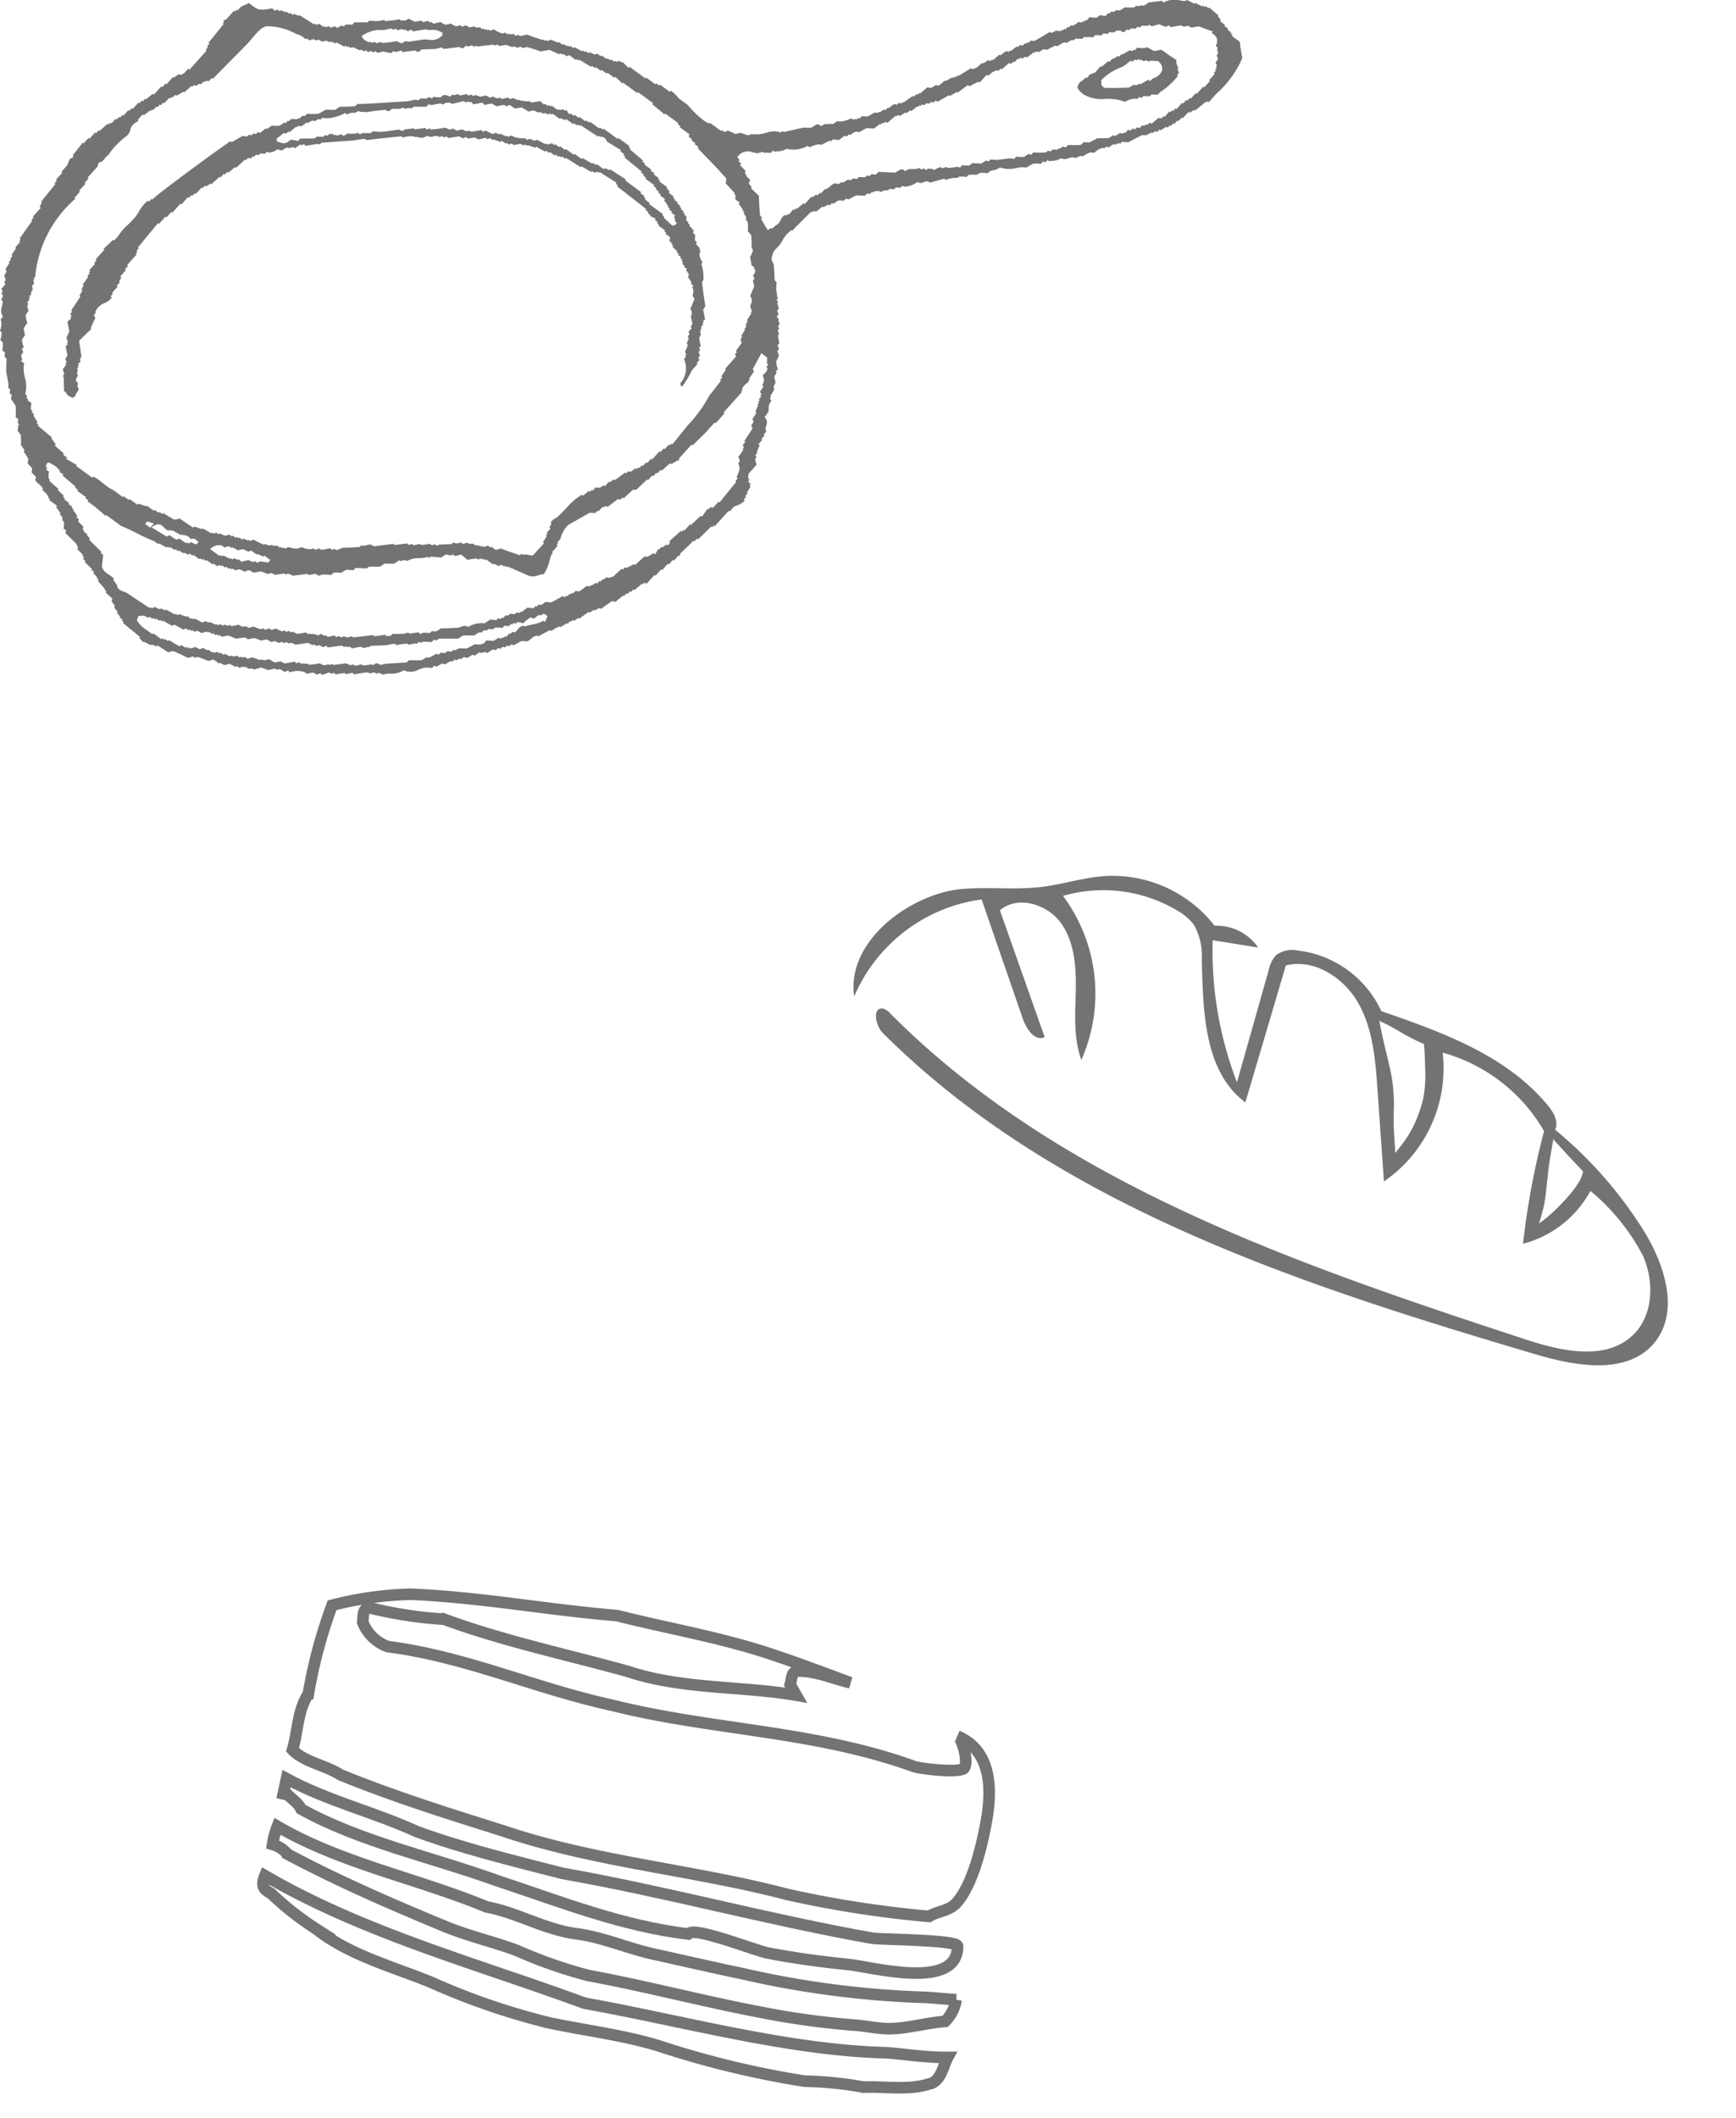
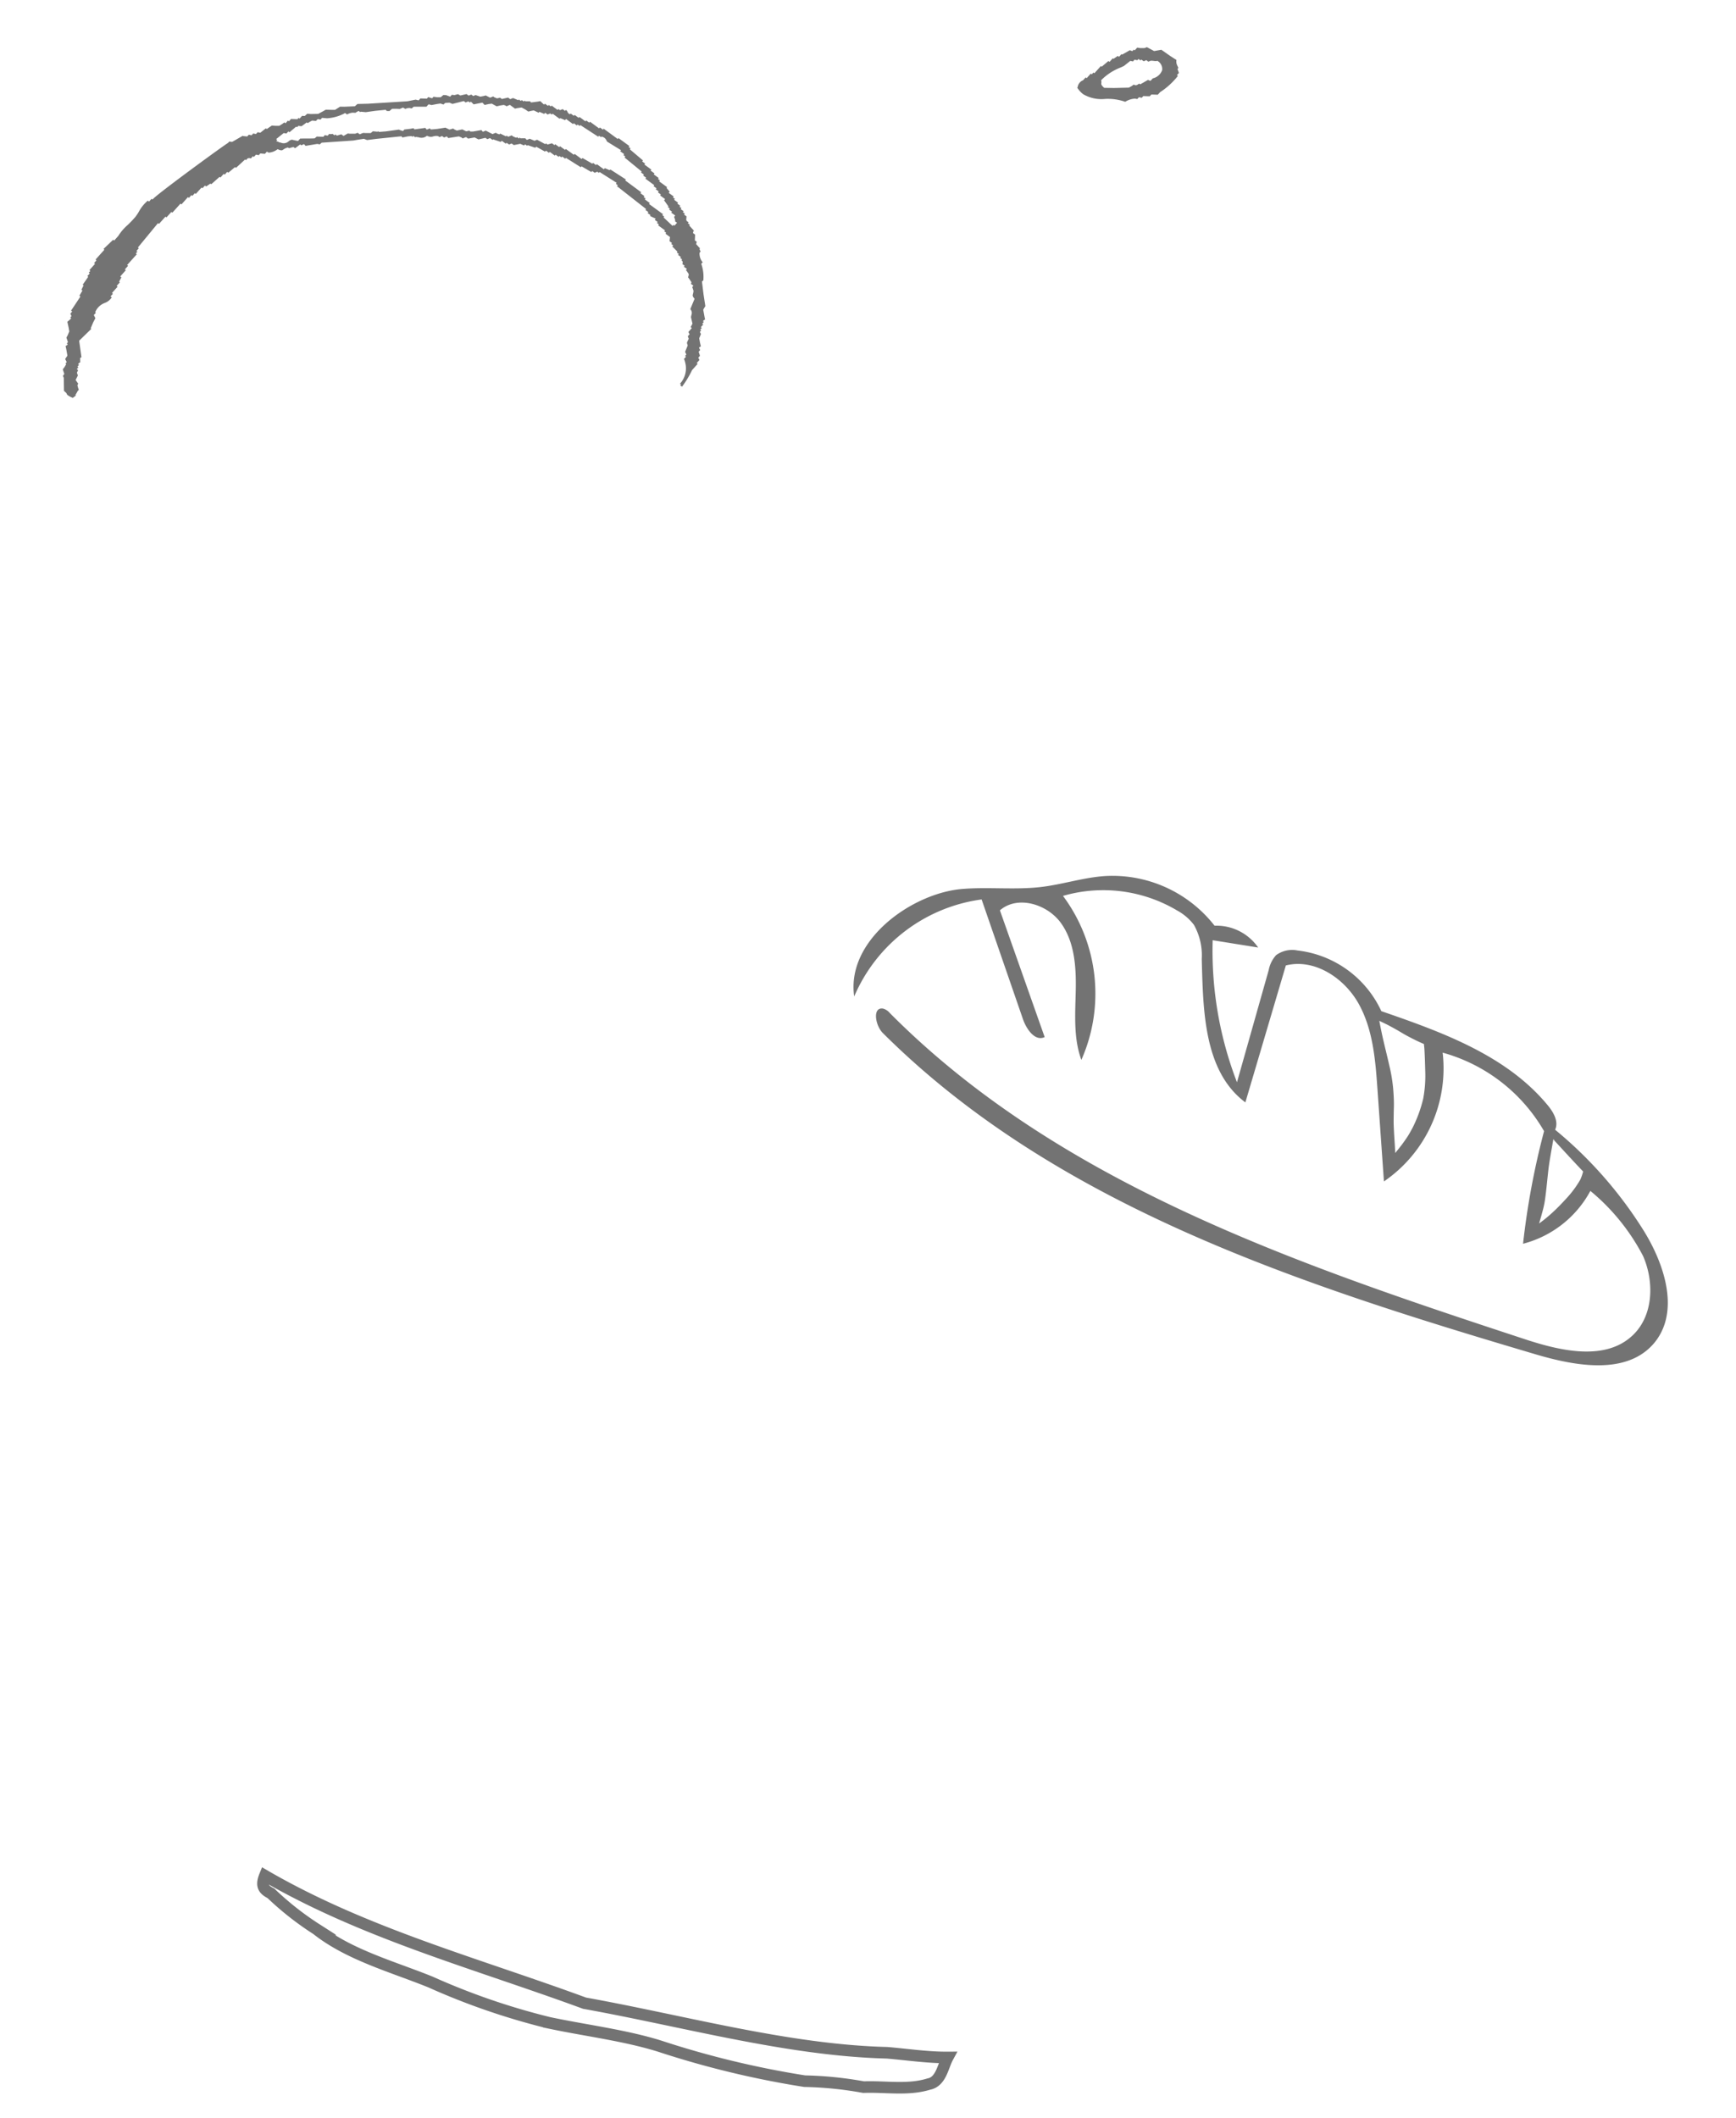
<svg xmlns="http://www.w3.org/2000/svg" width="149.934" height="182.93" viewBox="0 0 149.934 182.93">
  <g transform="translate(-213 -4035)">
    <g transform="translate(-419.055 3629.611)">
-       <path d="M644.08,460.493l.076-.087-1.487-1.218.075-.085-.172-.124.07-.077-.259-.191.052-.06-.274-.33.068-.076-.331-.4.047-.012.028-.118-.295-.419.061-.073.013-.058-.03-.1-.547-.515.078-.088-.174-.125.054-.062-.637-.729.085-.093-.174-.127.058-.061-.362-.394.084-.094-.258-.189.061-.07-.62-.583.077-.088-.206-.153.053-.221-.138-.1.06-.065-.476-.484.058-.228-.138-.1.06-.068-1.01-1.005.053-.23-.227-.167.045-.157.005-.4-.165-.158.032-.142-.013-.111-.223-.266.064-.075-.376-.536.091-.1-.691-.5.069-.077-.169-.125.041-.048-.029-.061a1.443,1.443,0,0,0-.307-.379,2.128,2.128,0,0,1-.21-.231l.069-.077-.04-.061a1.634,1.634,0,0,0-.316-.328c-.141-.124-.286-.25-.306-.361-.014-.052.007-.082.045-.166l.028-.059-.407-.442.057-.216,0-.045-.026-.1-.359-.393.039-.292.007-.136-.146-.243-.251-.355.042-.021.028-.117-.3-.417.008-.4-.016-.465-.16-.224-.135-.166.042-.106.02-.239-.043-.031.142-.158-.129-.093.039-.362-.223-.162.015-.573-.019-.416-.4-.588.054-.3.005-.057-.172-.125.039-.359-.174-.129.033-.3-.2-1.085.027-1.123-.168-.164.037-.371-.221-.163.036-.456,0-.247-.216-.208a2,2,0,0,0,.087-.385c.035-.2.04-.247.026-.289l-.145-.117a1.747,1.747,0,0,0,.12-.779L632.1,433l.156-.2.039-.044-.137-.4a1.551,1.551,0,0,1,.064-.509,2.519,2.519,0,0,0,.07-.392l0-.056-.133-.1c.046-.1.046-.119.14-.314l.026-.052-.036-.048c-.061-.083-.114-.155-.122-.173h0c.035.023.08-.037.093-.182l0-.028-.088-.171.351-.392-.106-.212.136-.141-.134-.4.169-.268.022-.045-.006-.082c-.026-.05-.053-.1-.077-.151l.352-.565-.07-.053.209-.234-.086-.063.208-.232-.1-.073.409-.608-.077-.057.421-.468-.086-.061.141-.16-.1-.07,1.086-1.531-.077-.058.209-.233-.083-.061.7-.782-.108-.079.192-.373-.069-.053,1.242-1.547-.081-.061.208-.233-.085-.062.558-.627-.086-.064.485-.545a1.437,1.437,0,0,0,.094-.2,1.909,1.909,0,0,1,.225-.464l.076.055.112-.1.032-.094,0-.047-.044-.035.622-.78.244-.311.081.059.419-.468.086.065.488-.547.085.062.212-.236.076.058.718-.638.094.069.14-.156.09.062.347-.389.089.062.208-.233.087.064.211-.235.087.062.42-.469.082.061.211-.232.086.065.49-.548.087.063.209-.232.086.063.21-.235.075.055.579-.483.1.073.63-.7.085.062.28-.312.087.063.561-.627.068.052.436-.3.148.065a.818.818,0,0,0,.467-.32,1.536,1.536,0,0,1,.2-.208l.108.078,1.478-1.65-.087-.064.208-.233-.086-.063.212-.236-.093-.067,1.313-1.625-.081-.059.14-.158-.1-.074a.193.193,0,0,1,.118-.061.438.438,0,0,0,.176-.084l.64-.71.085.063.14-.155.085.061.285-.315c.071-.028.216-.1.364-.164l.351-.166c0,.029.08.089.174.158.037.028.074.055.115.083a2.047,2.047,0,0,0,.555.32l.076.022.046-.053.083.061.478-.046.47-.085.163.169.056.042.226-.1.207.151.086-.1.415.176.055-.06.255.189.07-.078.26.191.086-.1.416.174.058-.064,1.282.807.066-.07.134.1.221-.087.389.277.071-.078.135.1.23-.093.163.12.384-.106.186.135.369-.209.1.053.07.012.1-.039.1-.115.557.017.176-.2,1.129,0,.053-.036.1-.113.4.035.036-.04.08.061.433-.045.362-.073.077.106.688-.072.569-.088.077.106.4-.006.2-.1.091-.053c.174.093.351.181.527.268l.564-.1.181.132.381-.11.218.158.069-.077.212.158.6-.137.24.146.175.085.234-.035.239-.07.139.1.317.149.367-.1.183.134.294-.125.319.18.31-.061.093-.027.125.093.4-.009.086.1.09.067.072-.078.174.128.067-.077.173.127.072-.078.139.1.291-.123.018.017c.044.032.155.091.262.15a1.521,1.521,0,0,0,.489.194l.221-.077.209.156.07-.077.082.059.4-.006.087.105.059.04.2-.086.139.077.044.035.6-.135.522.2.807.272.05-.054.167.125.069-.077.141.1.293-.119.422.176.225.077.052-.057.345.254.069-.077.258.189.07-.076.174.125.068-.077.259.19.083-.09.673.366.061-.069.172.127.069-.078.261.191.085-.094.417.2.252-.061.3.213.068-.077.433.316.069-.078.261.191.069-.08.259.191.071-.079.138.1.225-.093.21.152.06-.065.531.523.083-.094,1.382,1.014.069-.077.777.57.069-.08.259.191.072-.078.862.631.085-.094a1.329,1.329,0,0,1,.129.082,3.005,3.005,0,0,1,.537.56l.8.589a8.214,8.214,0,0,0,1.336,1.3,2.1,2.1,0,0,0,.451.267l.082.032.053-.061.948.7.072-.077.224.165.3-.123.649.291.456-.1.3.117.288.1.2-.048.111-.047.4.011.261,0a4.214,4.214,0,0,0,.636-.13,1.936,1.936,0,0,1,1.2-.058l.081.031.12-.135.128.093,1.676-.379.682.005.269-.157.17-.115.25-.006.088.1.063.048.3-.17.37-.023.39,0,.4-.27.008.037.141.029a2.64,2.64,0,0,0,1.01-.281l.159.117.066-.027a.313.313,0,0,1,.159-.017l.025,0,.117-.01.118-.111.093.066.174-.2.5.016.255-.125.405-.234.071.047.071.014.13-.036.068-.074.065.047.367-.246.1.077.212-.232.067.049s.349-.258.482-.36l.169.048.073.014.142-.157.241.049.114-.124.064.047.806-.575.1.077.212-.236.086.064.141-.155.074.054.652-.546.307.06.32-.181.129-.089.066.052.06.012.128-.022.5-.422.073.054.591-.343.112.082.14-.157.088.063.136-.154.066.046,1.027-.638.158.064.069.013.109-.122.076.055.576-.485.081.058.436-.3.028.042.19.037.111-.125.075.053.578-.482.081.06.511-.381c-.009.011,0,.02.008.028a.381.381,0,0,0,.132.042l.073.014.113-.126.07.052.506-.4.1.071.167-.184.246.047.18-.2.085.064.142-.158.085.066.175-.194.334.026c.5-.271.917-.527,1.335-.78l.068.048.048.011.121-.006.3-.174.176.037.213.019.105-.117.088.061.139-.154.086.063.21-.236.088.063.166-.187.174.035.273-.154.263-.2.012.046.2.038.111-.122.086.063.142-.159.084.062.282-.316.253.042.369,0,.235-.2.237.011.176.044.141-.033.207-.233.086.062.167-.184.192.039.1-.04.1-.111.336.026.352-.206.1-.066.312.017.486-.006.172-.146.255.052.078-.086.337.03.444-.3.015.013.825-.1.279-.045.077.105.071.052.073-.049a1.982,1.982,0,0,1,1.389-.123c.115.016.228.034.336.044l.231-.084.624.322.069-.077c.179.086.587.3.587.3l.064-.069.171.126.069-.078.26.19.062-.07.794.692-.054.065.272.331-.085.1.432.315-.071.079.347.256-.069.077.344.253-.068.077.173.127-.069.08.694.508.037.4.173,1.01a8.6,8.6,0,0,1-2.2,3.039l-.679.75-.134-.029-.141.02-.937.753-.082-.061-.364.248-.105-.078-.493.549-.087-.063-.279.311-.085-.063-.28.313-.085-.063-.21.237-.087-.065-.169.187-.174-.036-.382.235-.078.06-.1-.074-.168.187-.16-.032-.128.035-.1.105-.17-.033-.4.223-.273,0-.108-.009-1.187.622-.552-.038-.131.147-.174-.031-.306.146-.1-.073-.44.3-.1-.059-.071-.013-.093.042-.094.1-.161-.031-.127.035-.065.073-.069-.049-.491.367-.088-.021-.244-.022-.33.165-.339.2-.014-.036-.137-.03-.213.085-.177.1-.155-.038-.168-.014a1.512,1.512,0,0,0-.375.089.626.626,0,0,1-.528.01l-.064-.026-.055.036a1.425,1.425,0,0,1-.7.188c-.11.012-.218.02-.325.039l.008-.043-.092-.068-.168.189-.24-.05-.186.208-.164-.04-.456,0-.376.2-.282.16-.119-.029-.2-.018c-.18.017-.339.043-.5.072a2.378,2.378,0,0,1-1.355-.025l-.066-.028-.056.042a1.151,1.151,0,0,1-.513.2,2.293,2.293,0,0,0-.291.074l-.191.187-.4-.039-.223,0-.241.118-.117.068-.071-.017-.576,0-.231.2-.271-.041H714.9l-.146.12-.008-.006a2.057,2.057,0,0,0-.339.012,1.681,1.681,0,0,0-.649.172l-.157-.114-1.208.338-.187-.085-.033-.011-.1-.016a1.368,1.368,0,0,0-.3.1.416.416,0,0,1-.415-.013l-.066-.028-.056.042a2.218,2.218,0,0,1-1,.363l-.272-.061-.145.161-.4-.033-.142.158-.4-.036-.11.123-.194,0a1.237,1.237,0,0,0-.473.154l-.158-.117-.066.024a.4.4,0,0,1-.164.017l-.14.008-.116.112-.094-.068-.167.19-.245-.05-.184.206-.5-.03-.282,0-.209.1-.442.258a.02.02,0,0,0-.012-.023.433.433,0,0,0-.146-.042l-.071-.011-.145.161-.5-.016-.439.3-.1-.075-.167.185-.172-.03-.2.086-.19.129-.093-.068-.58.463-.045-.052-.068-.015-.142.032-.067.076-.081-.061-1.493,1.495-.137.157-.068-.048-.071.046a2.552,2.552,0,0,0-.744.9,3.191,3.191,0,0,1-.18.284,2.523,2.523,0,0,1-.246.274c-.2.212-.4.411-.39.632a.616.616,0,0,0,.012.638,1.6,1.6,0,0,1,.093.234l.072,1.332.168.157-.036.367.045.035-.066.076.107.731.053.265-.045-.009-.075.083.175.127-.105.116.134.483-.139.16.117.348-.155.173.189.266-.055.06.118.349-.147.166.114.22-.1.089-.038.044.118.344-.1.114.118.664-.145.167s.087.246.117.344l-.138.155.14.4-.246.526.053.312.094.379-.118.066-.072.082.1.077-.22.377.112.51-.077.169-.1.189.068.223-.155.282-.189.3.073.055-.11.125.13.26-.118.15-.072.14a1.5,1.5,0,0,0-.037.376c0,.172,0,.268-.309.639l-.052.065.053.062a.613.613,0,0,1,.093.669,2.127,2.127,0,0,0-.066.328l.073.186-.157.2-.075.082.085.063-.279.31.086.066-.351.392.114.08-.248.6.061.043-.182.2.1.207-.13.144.134.491-.736.822.085.064-.105.116.12.345-.1.119.208.154-.053.218.065.049-.333.531.072.053-.21.233.087.061-.214.236.1.077a1.453,1.453,0,0,1-.682.432,2.184,2.184,0,0,0-.261.117l-.374.412-.085-.063-1.19,1.327-.086-.065-.142.158-.083-.06-1.135,1.106-.093-.062-.207.231-.083-.059-1.187,1.147.021.061a.147.147,0,0,1-.021.121l-.094-.069-.421.467-.086-.063-.351.392-.085-.061-.491.547-.085-.063-.49.547-.087-.063-.659.733-.24-.048-.114.125-.076-.057-.647.562-.093-.069-.211.233-.089-.064-.207.236-.085-.064-.214.235-.074-.054-.652.547-.306-.062-.958.677-.141-.071-.256.128-.136.091-.087-.061-.365.247-.088-.063-.8.575-.085-.061-.365.247-.109-.078-.142.158-.084-.061-.211.233-.06-.044-.592.343-.114-.081-.14.154-.067-.048-.44.3-.147-.067-.977.526-.152-.061a1.075,1.075,0,0,0-.48.274,1.106,1.106,0,0,1-.325.225l-.082-.011-.426-.012-.31.157-.35.2-.153-.061-.071-.012-.14.155-.245-.048-.135.155-.244-.051-.142.161-.243-.05-.145.162c-.11-.006-.225-.016-.334-.029l-.449.3-.15-.111-.384.108-.105-.078-.441.3-.14-.066-.054-.01-.052.029-.369.247a.868.868,0,0,0-.317-.054l-.06,0-.132.149-.172-.037-.312.15-.117-.085-.167.188-.175-.035-.2.093-.256.172-.317-.052-.29.166-.157.1-.149-.067-.069-.015-.189.207-.126-.039-.492-.005a4,4,0,0,0-.545.176,1.368,1.368,0,0,1-1.2.077l-.064-.029-.055.038a2.041,2.041,0,0,1-1.155.257c-.111,0-.222.008-.334.015l-.21.077-.15-.057-.223-.1-.2.045-.053.021-.166-.12-.385.109-.124-.093h-.235l-1.026.162-.077-.1-.046-.035-.538.121-.127-.092-.491.055-.3.059-.073-.1-.057-.043-.224.092-.173-.124s-.453.153-.65.215l-.078-.1-.057-.041-.291.117-.318-.173-.217.023-.345.08-.3-.223-.069.077-.173-.126-.07.077-.081-.058-.25.007-.546.109-.075-.105-.054-.041-.293.119-.369-.223-.052-.027-.086.012-.154.063-.165-.118-.6.136-.588-.22a4.692,4.692,0,0,0-.51.141l-.121.038-.119-.088-.4.006-.085-.1-.092-.067-.069.077-.131-.094-.384.109-.219-.16-.078.092-.546-.28-.429.121-.332-.17-.084-.035-.054.061-.477-.348-.442.125-.493-.192-.464-.157-.2.085-.166-.119-.441.12-.58-.285-.669-.3-.251.041-.218.061-.684-.451-.238-.143-.078.088-.417-.174-.066.073-.589-.3-.049.053Zm.36-1.944-.111.018a.614.614,0,0,1-.2.02l-.1-.015-.159.38a2.416,2.416,0,0,0,.782.8l.572.41.069-.077.693.507.069-.079.174.128.069-.077.259.189.077-.086.9.534.223-.091.291.215.068-.077.174.127.071-.079.131.1.441-.125.334.17.051.019.276-.114.314.177.083.033.054-.06.344.254.069-.077.138.1.227-.093.208.151.071-.078.26.191.084-.093.5.236.077-.084.246.086.247-.076.215.158.069-.078.083.059.4-.005.085.1.05.036.444-.126.659.248.073-.079.255.086h.071l.38-.1a.205.205,0,0,0,.037.028,3.867,3.867,0,0,0,.457.262l.376-.069.105-.03.363.184.89-.158.077.1.057.042.2-.084.14.077.09.069.07-.078.08.058.4-.006.086.1.609-.071.341-.06.028.033.315.135.293-.053.117-.035.093.069.225-.093.117.084,1.068-.137.38.16.257-.065.163.12.539-.124.127.092.408-.039.389-.077-.014.042.068.05.311-.183.355.152.523-.1,1.155-.074.569-.029.224-.2.7.013.393-.015.263-.154.172-.118.019.045.127.025.295-.134.387-.226a.022.022,0,0,0,.01.025.437.437,0,0,0,.145.043l.068.012.144-.161.4.033.142-.157.4.034.134-.148.168.033.391-.186.174.02.473,0,.658-.358.546.036.1-.116.088.065.281-.316.623.039.435-.271.147.069.071.016.113-.128.087.065.139-.156.086.065.28-.313.087.062.168-.186.244.046.425-.478a.49.49,0,0,0,.252-.121l.009-.007.136.1.064-.023a3.9,3.9,0,0,1,.6-.154,2.769,2.769,0,0,0,.953-.322l.147.106.208-.507-.305-.223s-.218.128-.295.17l-.078-.058-.068.029a.985.985,0,0,0-.317.221c-.08.079-.1.1-.352-.005l-.068-.027-.21.16a2.6,2.6,0,0,0-.43.375l-.126-.089-.125.017s0,0,0-.007a.6.6,0,0,0-.1-.043l-.055-.02-.277.158-.111-.082-.14.156-.088-.061-.173.192-.4-.035-.182.2-.227-.042-.393,0-.182.154-.41-.034-.133.149-.245-.046-.183.2-.236-.007-.165.092-.26.176-.317-.012-.64.017-.434.271-1.666,0-.172.145-.255-.053-.189.209a5.3,5.3,0,0,0-.775-.031l-.1.073-.263-.053-.139.157-.173-.034-.533.11-.129-.1-.6.069-.347.065-.077-.108-.241.008-.553.11-1.319.052-.138.122-.058-.044-.359.106-.369-.1-.733.142-.072-.1-.088-.067-.07.077-.084-.061-.4.005-.089-.1-.952.112-.306.049-.078-.107-.054-.037-.292.117-.319-.173-.254.069-.213-.156-.082.093-.417-.2-1.085.155-.19-.1-.152-.065-.233.055-.143-.075-.057-.041-.228.093-.166-.122-.275.107-.34-.166-.323.09a.4.4,0,0,0-.052-.047,2.618,2.618,0,0,0-.346-.185l-.473.1-.233-.1-.35-.12-.553.109-.213-.158-.518.061-.277.054-.353-.157-.323-.125-.425.076-.132.03-.215-.158-.069.077-.174-.127-.071.078-.258-.19-.07.08-.259-.19-.071.077-.13-.094-.443.123-.237-.13-.144-.063-.211.088-.206-.15-.069.078-.174-.128-.069.08-.225-.166-.233.1-.76-.429-.227.091-.8-.449-.062.07-.17-.126-.07.079-.258-.19-.07.077-.174-.125-.072.077-.259-.19-.082.094Zm-2.28-2.483.045.063a.692.692,0,0,0,.175.182,1.6,1.6,0,0,0,.4.19,1.489,1.489,0,0,1,.218.088l1.967,1.309.069-.075.137.1.289-.117a.349.349,0,0,0,.031.029,1.8,1.8,0,0,0,.288.142l.083.036.071-.081.418.175.06-.07.762.428.061-.068.171.126.092-.1.661.224.048-.057.347.253.068-.077.172.127.08-.091.643.348.28-.117.208.1.077.029.086-.05.01-.011.5.24.056-.061.135.1.216-.086.184.124.228-.093.17.124.228-.091.163.116.595-.133a2.173,2.173,0,0,0,.336.168l.379-.02.087.1.048.037.44-.125.421.165.207.069.206-.084.167.122.38-.108.169.125s.319-.084.445-.123l.1.085.364.172.21-.089.174.129.21-.089.132.08.091.069.085-.093.417.2c.311-.034.542-.082.776-.126l.073.1a1.5,1.5,0,0,0,.361.04,1.29,1.29,0,0,1,.547.1l.059.026.058-.032a1.993,1.993,0,0,1,.206-.117.483.483,0,0,0,.075.077.475.475,0,0,0,.18.073l.074.018.043-.049.214.155.541-.122.182.133.228-.091.168.125.245-.1.29.093.247-.047.149-.042.129.091,1.723-.2.082.1a8.877,8.877,0,0,0,.947-.132l.077.107.4-.007.216-.2.1.037.852-.021.336-.1.128.092.79-.119.077.107.056.042.3-.121.143.018.412.013.139-.153.385.03.4-.27.568-.012.864-.041a1.36,1.36,0,0,0,.374-.105.537.537,0,0,1,.511.01l.064.026.054-.04a2.082,2.082,0,0,1,.958-.284l.141-.02.2.046.426-.267.106-.079.229.033.308.012.132-.148.24.05.115-.124.084.062.214-.239.238.009.166-.151.412.033.133-.148.243.047.11-.124.069.05.515-.383.531.049.174-.195.09.064.169-.187.158.029.1-.014.371-.252.182.031.3.011.512-.274.446-.256.152.062.073.015.112-.127.085.065.21-.232.086.062.143-.158.084.062.171-.194.338.03.38-.271.244-.2.255.05.11-.123.067.05.363-.252.109.078.21-.233.086.063.212-.236.085.063.174-.193.4.033.1-.118.078.057.785-.717.1.069.169-.186.17.032.549-.28.062-.034.1.074.819-.744.134.027.136-.005.521-.3.133.1.264-.457.067.048.208-.234.069.052.365-.254.085.064.074-.049a.23.23,0,0,0,.1-.32l.69-.606.274-.261.092.065.141-.155.085.063.491-.547.077.059.857-.8.107.08.474-.691.075.057.168-.189.239.048.462-.517.092.069,1.452-1.8-.081-.059.209-.236-.108-.081.246-.594-.061-.046.1-.116-.134-.487.143-.158-.141-.4.158-.166.288-.436-.075-.055.113-.126-.106-.206.237-.264-.1-.07.717-1.112-.131-.255a.826.826,0,0,0,.195-.288l.023-.045-.1-.2.353-.563-.1-.071.247-.595-.063-.045.142-.155-.086-.066.14-.155-.086-.061.211-.235-.087-.065.113-.126s-.1-.194-.133-.26l.122-.131.164-.28-.092-.182.09-.115.072-.082-.088-.066.107-.114-.134-.4a1.185,1.185,0,0,1,.187-.218.642.642,0,0,0,.22-.348l-.084-.206.168-.185-.13-.1.021-.5-.507-.371-.737,1.37.1.2-.426.642.074.054-.142.156.059.042a1.787,1.787,0,0,0-.563.53l-.028.073.061.045-.141.155.085.061-1.609,1.8.087.066-.762.85-.086-.064-.774.863c-.372.369-1.128,1.108-1.128,1.108l-.091-.067-1.1,1.224.023.058a.13.13,0,0,1-.021.119l-.07-.052-.595.342-.1-.075-.715.64-.1-.07-.28.312-.087-.063-.28.311-.085-.062-.351.39-.077-.054-.957.9-.182-.036-.106.032-.782.725-.1-.068-.167.186-.227-.048-.873.659-.257-.053-.112.125-.086-.061-.352.392-.086-.066-.176.2-.5-.015-1.844,1.043a2.5,2.5,0,0,0-.683,1.206l-.207.255-.074.082.085.062-.139.155.09.064-.491.547.087.063-.139.154a4.363,4.363,0,0,0-.135.432,3.717,3.717,0,0,1-.512,1.237,2.34,2.34,0,0,0-.493.105,1.156,1.156,0,0,1-.8.038l-1.828-.8-.056.061-.174-.126-.067.079-.225-.166-.29.118a.207.207,0,0,0-.035-.033,1.81,1.81,0,0,0-.284-.138l-.083-.038-.056.062-.605-.443-.071.078-.173-.126-.069.077-.137-.1-.227.093-.116-.086-.361.031-.439.086-.5-.424-.045-.034-.538.123-.184-.134-.206.085-.3-.069-.059-.018-.083.022-.365.248-.612-.057-.328-.018-.105.115-.133-.1-.062.022a2.486,2.486,0,0,1-.664.089,2.006,2.006,0,0,0-1.067.259l-.148-.109-.384.106-.108-.079-.443.3-.835-.009-.4.271-.443-.01-.514.013-.178.151-.968-.052-.176.2-.62-.039a3.843,3.843,0,0,0-.439.267l-.191-.022-.449,0-.232.2-.431-.032-.373.005-.247.1-.318-.174-.559.107-.13-.094-1.258.158-.042-.038-.355-.15-.207.086-.119-.088-.6.082-.192.036-.341-.166-.323.092-.288-.128-.28-.1-.562.105a.372.372,0,0,1-.217-.071l-.082-.063c-.149-.11-.305-.068-.526.06l-.441-.21-.32.057-.092.028-.215-.158-.071.077-.171-.126-.07.077-.259-.189-.07.078-.261-.19-.069.078-.14-.1-.226.092-.293-.215-.071.077-.517-.378-.069.078-.259-.19-.071.079-.174-.127-.069.078-.518-.38-.07.08-.259-.19-.087.1-.414-.176-.055.06-.343-.251-.069.078-.259-.191-.071.078-.346-.253-.071.08-.174-.129-.078.09-.675-.366-.059.069-.34-.251a16.326,16.326,0,0,1-1.5-.683c-.457-.231-.932-.468-1.372-.636l-1.273-.937-.063.071-.965-.837-.005.006-.6-.434.072-.079-.259-.189.07-.079-.777-.569.071-.08-.262-.19.067-.072-1.14-.967.073-.08-.343-.254.048-.056-.044-.062a1.728,1.728,0,0,0-.359-.358,3.607,3.607,0,0,0-.462-.266l-.118-.06-.134.068c-.1.231-.135.3-.044.366l0,0a.255.255,0,0,1,.064.077l-.1.112.264.193-.045.126-.005.434.135.131-.075.081.8.713-.065.075.532.522-.079.089.173.127-.071.077.433.317-.069.077.346.255-.069.077.172.125-.049.055.379.541-.093.1.207.15-.038.165.028.084.409.418-.057.231.141.1-.071.078.345.255-.053.06.275.332-.077.085,1.071,1.043-.079.086.216.158-.109,1.025a1.033,1.033,0,0,0,.417.564c.061.046.322.214.384.262a1.335,1.335,0,0,1,.243.223l-.069.077.377.534Zm2.624-5.649-.2.223.444.324.317-.353Zm1.236.347c-.2-.152-.429-.127-.744.077l-.136.087,1.3.8.285-.117a.41.41,0,0,0,.069.061c.027.019.236.177.236.177a.663.663,0,0,0,.3.135l.036,0,.194-.079.553.4.071-.077.138.1.28-.117c-.007,0,0,.013.014.025a.494.494,0,0,0,.087.047,1.576,1.576,0,0,0,.247.1l.075.016.19-.213-.4-.288-.056.011c-.2.044-.231.018-.244.01a1.175,1.175,0,0,0-.176-.171.929.929,0,0,0-.256-.123l-.079-.025-.047.054-.175-.125-.076.088-.765-.429-.059.069-.174-.126-.089.1a.9.9,0,0,1-.2-.114,1.56,1.56,0,0,1-.222-.2A1.625,1.625,0,0,0,646.021,450.764Zm-8.26-5.758.936.553-.062.07,1.389,1.018.086-.1a2.85,2.85,0,0,1,.479.295c.119.088.24.182.358.276s.238.187.35.271a2.475,2.475,0,0,0,.533.315l.841.62.071-.078.431.317.07-.08.693.506.092-.1.657.225.049-.056.605.444.069-.078.345.251.068-.077.261.192.076-.086.935.564.334-.053.149-.042.732.507.447.283.087-.1.653.223.061-.067.761.431.062-.069.136.1.227-.093.207.152.084-.093.417.2.219-.029.194-.053.215.157.069-.077.259.188.069-.077.174.128.069-.077.259.19.087-.1.417.176.053-.062.139.1.292-.12.265.165.633.285.071-.082.348.147.087,0,.159-.066.115.084.4,0,.089.1.09.068.07-.078.172.128.07-.079.138.1.3-.121c.066.02.179.046.283.069a1.051,1.051,0,0,0,.854-.08,1.673,1.673,0,0,0,.814.19l.2-.071.176.124.29-.12.176.091.035.012.093.015.7-.136.074.1.057.042.226-.093.174.126.517-.213.747-.027.7-.036.17-.146c.063.015.125.026.188.037l.271-.052.318-.071.335.167,1.658-.212.128.1,1.043-.136.19.134.228-.093.163.119.507-.115.16.085a4.389,4.389,0,0,0,.717-.1l.153.092.058.041.223-.094.174.128.216-.091.615-.036.442-.011.161-.142.262.089.231-.042.167-.049.172.127.384-.107.125.092.4-.007.089.1.089.067.072-.078.172.127.069-.078.173.125.072-.078.13.1.385-.107.216.157.066-.077.389.285.446-.125.654.246.992.337.122-.134.129.093.057-.017a1.322,1.322,0,0,1,.5.044.617.617,0,0,0,.312.024l.964-1.052-.1-.073.334-.532-.074-.054.139-.155-.086-.065.351-.39-.106-.078.193-.375-.089-.063a1.18,1.18,0,0,1,.42-.367,1.523,1.523,0,0,0,.239-.169c.27-.256.5-.5.715-.725a5.3,5.3,0,0,1,1.338-1.139l.1.075.5-.407.1.074.141-.157.085.064.242-.274.34.031.264-.146.109-.074.1.078.352-.393.068.05.362-.251.089.066.875-.653.1.075.168-.187.227.046.409-.306.1.076.138-.155.087.062.214-.235.084.062.279-.312.089.063L688.3,445l.087.065.628-.7.087.064.279-.314.088.064.349-.389.084.061.143-.157.088.067,1.317-1.636a11.711,11.711,0,0,0,1.857-2.554l1.013-1.3-.082-.059.213-.235-.1-.071.4-.612-.071-.053.951-1.064-.1-.2.166-.185-.094-.071.518-.733-.11-.227.137-.324-.071-.053.335-.531-.073-.053.209-.237-.108-.077.195-.377-.079-.054.4-.614-.073-.051.109-.121-.141-.4a1.75,1.75,0,0,1,.078-.261.6.6,0,0,0-.085-.647l.347-.84-.045-.242-.069-.258.145-.165-.133-.266c.014,0,.053-.064.089-.129a.512.512,0,0,0,.1-.37l-.123-.111.074-.08-.266-.2-.069-.45-.058-.259.078-.141.18-.436-.125-.247,0-.4-.03-.665-.3-.358.02-.179-.01-.544-.128-.215-.077-.109.047-.047.022-.092-.18-.279-.064-.077.086-.1-.17-.124.048-.057-.377-.533.093-.1-.391-.286.032-.311-.044-.086-.081-.06.057-.061-.786-.859.048-.43-.785-.861-1.7-1.764.084-.093-.345-.252.069-.077-.348-.254.071-.08-.292-.213.053-.221-.83-.609.07-.078-.26-.19.069-.077-1.132-.829-.063.071-1.054-.883.074-.082-1.306-.955-.07.077-1.209-.888-.06.069-.623-.586-.078.089-.6-.442-.069.078-.433-.318-.07.08-.434-.318-.068.077-.262-.189-.077.085-1.017-.617-.065.072-.174-.125-.067.076-.573-.421s-.173.077-.225.1l-.295-.214-.07.077-.173-.125-.086.094-.832-.376-.4.054-.373.076-.4-.142-.77-.24-.247.049-.149.043-.182-.132-.291.119-.076-.061-.247-.08-.066.075-.581-.2c-.222.033-.392.068-.55.106l-.187-.134-.223.093-.117-.085-.984.112-.432.061.005-.039-.057-.044-.214.094-.175-.119-.382.106-.129-.1-.215.239-.231-.009-.089-.1-1.414.174-.081-.1-.044-.034-.595.135-1.157.037-.227.2-.233-.011-.089-.1-.882.11-.22.036-.078-.1-.049-.037-.442.126-.182-.051-.07-.014-.142.157-.241-.05-.044.047-.174-.127-.069.076-.124-.091-.542.125-.181-.134-.228.092-.169-.126-.268.108-.078-.1-.092-.067-.085.1-.346-.142-.127.035-.009.006c-.165-.086-.335-.171-.5-.256l-.247.053-.135-.077-.09-.068-.071.078-.172-.128-.081.089-.673-.364-.077.085-.415-.173-.07.077-.335-.143-.32.093-.32-.174-.193.039-.065.028-.166-.122-.38.107-.215-.157-.071.078-.426-.315-.525-.208a5.219,5.219,0,0,0-2.445-.61c-.442.049-.914.616-1.33,1.116-.106.129-.2.247-.3.353l-3.035,3.076-.093-.069-.239.268-.16-.035-.13.036-.064.074-.086-.064-.212.238-.239-.011-.164.148-.251-.047-.11.123-.075-.055-.646.561-.073-.053-.594.342-.111-.08-.208.234-.086-.063-.141.156-.087-.062-.42.467-.085-.062-.212.233-.085-.064-.212.236-.085-.064-.28.312-.086-.063-.142.157-.068-.051-.508.4-.1-.073-.429.476.086.065a1.385,1.385,0,0,1-.174.115,1.151,1.151,0,0,0-.485.468,1.2,1.2,0,0,0-.066.19.892.892,0,0,1-.282.518,6.826,6.826,0,0,0-1.517,1.528l-.076.175-.052-.036-.56.624-.069-.049-.072.052a.369.369,0,0,0-.18.354l-.878.98.088.063-.349.392.083.061-.561.624.087.064-.491.548.089.063-.027.028a10.164,10.164,0,0,0-3.451,6.752l-.073.057-.074.082.09.067-.115.119.107.213-.053.02a2.067,2.067,0,0,1-.175.242l.074.053-.052.1.086.065-.193.376.068.048-.213.236.09.064-.14.155.08.062-.208.234.113.082-.093.228.063.256.053.158a1.537,1.537,0,0,0-.257.373,5.575,5.575,0,0,0,.144.7l-.1.1-.22.353.12.569-.215.31-.02.036-.029.1.148.618-.114.077-.045.052.135.267-.128.16-.067.126.077.318.019.051-.1.114.263.193-.036.26.005.447c.017.146.053.316.088.5a2.6,2.6,0,0,1,.064,1.368l-.023.052.175.252-.092.1.174.128-.069.077.35.255-.046.276,0,.286.136.13-.083.092.21.152-.039.156.2.337.152.216-.091.1.17.125-.064.072,1.225,1.028-.053.058.38.54-.085.094.794.709-.077.086.346.254Zm13.415,7.482a1.042,1.042,0,0,0-.865.236l-.113.082.808.592.069-.078.174.128.083-.093.587.3.057-.064.138.1.227-.09.209.151.068-.078.3.222.6-.137.336.167.25-.07.182.132.292-.124.146.038.5.066.186-.209-.529-.387-.083.093c-.141-.066-.5-.239-.5-.239l-.058.064-.483-.353-.243.1-.449-.214-.275.046-.2.054-.106-.086-.39-.188-.06.068-.215-.159-.386.108-.231-.17Zm14.076-44.512-.221.007a2.635,2.635,0,0,0-1.67.475l-.083.061.058.08a1.062,1.062,0,0,0,.25.272.949.949,0,0,0,.334.152l.074.018.045-.052.137.1L664.4,409l.168.122.384-.108.121.089c.475-.035.855-.094,1.237-.156.092.048.229.106.368.164l.059.024.351-.2.077.029.25.02,1.2-.179a2.582,2.582,0,0,1,.447.011,1.258,1.258,0,0,0,1.164-.337l.082-.081-.093-.069.1-.115-.161-.048a1.375,1.375,0,0,0-1.012-.17,2.161,2.161,0,0,0-.383-.063l-1.039.169-.076-.105-.061-.042-.292.122-.239-.116-.08-.026-.05.054-.129-.094-.381.107-.183-.133-.226.092-.161-.115Zm32.554,16.356.336.57.245.379.137-.153c.242.013.308-.045.5-.25a.843.843,0,0,0,.433-.46,1.276,1.276,0,0,1,.366-.468l.11.08.141-.156.086.064.42-.47.085.063.14-.157.075.054.576-.484.1.073.559-.626.067.048.368-.247.107.077.207-.231.088.062.352-.391.053.041.071-.039a1.872,1.872,0,0,0,.346-.248,1.168,1.168,0,0,1,.365-.239l.1.018.317.028.136-.151.174.035.434-.253.125.044.073.015.093-.044.1-.114c.115.012.4.035.4.035l.14-.158.558.017.13-.144.243.046.145-.163.4.033.211-.236,1.454.069.441-.271.255-.007.086.1.062.046.3-.167.721-.023.228-.083.1.093.055.041.226-.093.208.152.145-.16.031.038a.936.936,0,0,1,.47.073l.065.026.055-.039a.754.754,0,0,1,.235-.119,1.017,1.017,0,0,0,.212-.1l.152.112.384-.108.123.091.544-.065.252-.052.062.023.2.042.184-.207.124.037.5,0,.232-.2.781.03.311-.189.123-.081.041.045.177.035.146-.165.4.036.036-.04.078.058,1.109-.145.425.043.182-.2.229.041.433,0,.4-.272.15.064.069.014.184-.2.493.02.6-.02.17-.147.252.054.148-.167.4.032.1-.116.061.043.344-.2.155.042.072.013.069-.046.142-.155.537.018.556-.019.252-.231.507.013.381-.195.277-.162.965-.007.242-.141.195-.131.012.041.134.029.278-.146.182-.123c-.005.011,0,.018.011.028a.423.423,0,0,0,.141.037l.069.012.11-.122.085.063.239-.263.243.048.142-.158.239.047.14-.153.242.049.187-.208.238.01.132-.121.1.069.169-.186.234.048.555-.469.206.02.068.012.18-.2.086.063.42-.467.088.062.139-.157.086.062.21-.233.086.065.492-.547.087.061.278-.312.084.062.212-.235.084.065.422-.469.086.063.561-.625.086.063.5-.555-.084-.064.489-.546-.085-.064.207-.234-.086-.064.142-.157-.085-.064.11-.123-.13-.264.154-.212.021-.038.023-.115-.1-.29.138-.156-.117-.345.1-.117-.2-.147.093-.225c.068-.484.008-.591-.444-.934l.1-.109-1.219-.45-.393.065-.218.049-.339-.166-.327.094-.155-.089-.032-.01-.116-.022-.852.152-.076-.106-.054-.041-.29.119-.57-.226-.517.141-.115.037-.174-.128-.212.085-.422-.008-.063-.006-.136.15-.239-.045-.146.161-.4-.036-.135.15-.244-.045-.185.207-.229-.012-.09-.1-.4.009-.17.15-.41-.036-.141.156-.4-.03-.142.158-.555-.02-.179.2-.343-.033-.435.005-.181.153-.566-.019-.133.145-.169-.033-.283.142-.182.128-.064-.053-.048-.009-.126.007-.59.341-.038-.039-.117-.022-.327.156-.352.2-.325-.048-.416.245a1.209,1.209,0,0,0-.182-.041l-.069-.013-.111.124-.075-.053-.534.428-.156-.03-.143.03-.094.106-.241-.05-.116.127-.085-.064-.28.312-.085-.065-.169.19-.236-.046-.615.537-.1-.071-.168.187-.168-.035a1.175,1.175,0,0,0-.521.29,2.677,2.677,0,0,1-.235.179l-.109-.082-.589.658-.167-.036-.4.191-.29.168-.151-.064-.059-.012-.866.648.012-.022-.065-.045s-.419.238-.595.339l-.087-.062-.961.554-.15-.064-.07-.012-.141.156-.242-.05-.142.158-.243-.048-.141.154-.241-.048-.111.125-.088-.065-.141.159-.071-.053-.5.4-.082-.06-.368.249-.088-.064-.438.3-.077-.051-.069-.012-.118.036-.065.073-.076-.054-.677.587-.249-.054-.114.128-.089-.064-.14.158-.066-.05-.514.382-.637-.029-.359.189-.3.17-.1-.032-.219-.017-.221.122-.231.175-.1-.077-.167.187-.225-.047-.484.362-.228-.036-.307-.011-.132.149-.172-.034-.679.356-.119-.057a2.216,2.216,0,0,0-.889.259l-.162-.118-.067.028a2.481,2.481,0,0,1-1.692.236l-.065-.025-.052.037a1.473,1.473,0,0,1-.712.19,3.158,3.158,0,0,0-.319.039l.008-.043-.093-.067-.177.2-.554-.018-.032.037-.131-.1-.445.122a3.414,3.414,0,0,1-.446-.092,1.067,1.067,0,0,0-1.238.349l-.06.061.192.272-.093.1.208.15-.052.209.448.458-.057.231.14.1-.058.064.38.412-.122.3.258.311-.077.085.693.654.031.822.067.887.158.15Z" fill="#737373" fill-rule="evenodd" />
-       <path d="M635.529,432.882c0,.011,0,.022,0,.032l.008-.019Z" transform="translate(-0.381 -3.02)" fill="#737373" fill-rule="evenodd" />
      <path d="M635.572,432.487l0,.017a.034.034,0,0,1,.01-.01S635.573,432.489,635.572,432.487Z" transform="translate(-0.386 -2.976)" fill="#737373" fill-rule="evenodd" />
      <path d="M636.305,431.137s-.005.008-.005.011.008,0,.008-.008Z" transform="translate(-0.466 -2.828)" fill="#737373" fill-rule="evenodd" />
      <path d="M638.6,440.541a.3.3,0,0,1-.134-.193l-.215-.194-.017-1.131-.073-.161.081-.128.038-.043-.135-.4.147-.188.153-.263-.071-.052.111-.124-.132-.265.193-.29-.1-.572-.057-.261.117-.067.075-.085-.089-.064.1-.115-.134-.4.1-.171.149-.356-.056-.332-.109-.5.258-.225.076-.082-.088-.063.111-.125-.1-.2.089-.112.073-.083-.1-.073.809-1.22-.089-.067.263-.455-.09-.064.19-.377-.077-.057.478-.687-.078-.056.209-.233-.085-.064.139-.156-.085-.065.489-.546-.086-.064.211-.235-.086-.064.768-.855-.079-.061.837-.8.09.067.354-.4a4.112,4.112,0,0,1,.784-.918,8.963,8.963,0,0,0,.691-.724,4.228,4.228,0,0,0,.3-.448,3.234,3.234,0,0,1,.774-.953l.109.08.207-.237.083.063.076-.077c.558-.57,6.215-4.7,6.435-4.8l.134-.137c.044.011.186.036.186.036l.079-.015.887-.513.048.026.338.032.136-.15.243.046.141-.154.24.047.141-.156.231.045.476-.381.084.06.437-.3.294.024h.347l.263-.164.175-.132.1.077.21-.234.088.062.177-.2.553.02.1-.114.087.062.216-.238.233.009.217-.192.3.027.639-.014.416-.223.24-.138.474.012.33,0,.434-.274.351.006.923-.038.225-.2.919-.023,3.393-.21.715-.142.194.048.068.013.147-.165.559.019.121-.138c.085.029.33.108.33.108l.122-.134.316.043.305,0,.233-.194.234.011.353.13.148-.165.107.02.126.01.29-.079.152.081.047.035.541-.124.185.134.224-.094.174.128.2-.083.408.139.315-.061.154-.045.333.171.049.021.27-.11.053.059.268.113.2-.043.058-.023.162.12.536-.123.188.138.237-.1.453.187.054-.06.174.126.072-.078.17.127.069-.079.081.061.4,0,.088.1.57-.073.225-.044.247.233.089.066.069-.077.259.19.07-.08.174.13.069-.08.516.381.071-.079.138.1.228-.093.207.152.078-.085a.4.4,0,0,1,.139.168.4.4,0,0,0,.114.159l.086.046.083-.052.263.19.071-.077.344.254.07-.078.517.38.066-.079.262.191.07-.078.779.571.071-.078.259.189.07-.08,1.21.887.068-.077.941.687-.069.078.174.127-.068.075,1.139.967-.072.081.258.189-.069.077.606.443-.07.078.344.253-.071.077.434.317-.069.08.172.125-.069.079.69.506-.055.061.281.335-.017.011-.074.083.433.314-.068.08.172.124-.069.078.344.255-.068.076.259.19-.07.08.174.126-.072.078.259.19-.071.076.174.128-.07.079.214.159-.028.288.04.106.17.123-.069.077.172.126-.056.064.421.462-.048.01-.046.183.183.135-.02.5.164.118-.052.207.337.369-.053.061.1.2-.091.113a1.152,1.152,0,0,0,.269.821l-.125.136.024.059a3.343,3.343,0,0,1,.157,1.368l-.117.1.134,1.1.158,1.023-.134.221-.049.092.126.685.034.156-.113.066-.074.084.082.061-.142.156.089.064-.212.236.087.062-.14.157.087.063-.113.125.092.183-.15.37.069.381.074.315-.116.066-.045.051.1.2-.131.147.115.348-.146.164.1.2-.238.265.086.066-.486.543a8.227,8.227,0,0,1-.864,1.428l-.159-.114.073-.078-.09-.064a1.962,1.962,0,0,0,.46-1.775l-.044-.171-.068-.195.174-.19-.087-.067.113-.125-.111-.222.228-.557-.068-.215a1.723,1.723,0,0,1,.157-.356l-.08-.227.149-.166-.1-.2.3-.341-.105-.078.157-.3-.128-.558c.01-.064.027-.134.041-.195a.479.479,0,0,0-.1-.5l.37-.895-.039-.046c-.149-.187-.136-.24-.1-.373a1.294,1.294,0,0,0,.046-.266l-.044-.144-.063-.185.1-.115-.208-.151.038-.155-.231-.342-.065-.078a.646.646,0,0,0,.059-.288l-.166-.244-.076-.093.085-.1-.261-.19.07-.079-.2-.15.036-.146-.04-.116-.081-.061.07-.078-.174-.126.069-.077-.257-.191.069-.077-.173-.126.059-.067-.45-.456.081-.09-.172-.129.069-.077-.215-.158.039-.361-.392-.287.071-.077-.173-.126.07-.078-.6-.441.069-.078-.174-.128.072-.078-.259-.191.085-.1s-.379-.175-.5-.236l.056-.061-.259-.191.07-.079-.258-.188.065-.074-2.522-1.977.073-.082-.173-.126.074-.083-1.471-.93-.064.072-.141-.1-.223.093-.208-.151-.078.087c-.275-.159-.847-.494-.847-.494l-.068.077-1.279-.806-.065.072-.26-.19-.07.077-.17-.125-.07.077-.261-.19-.07.079-.432-.318-.072.081-.256-.191-.079.087-.764-.426-.081.09-.657-.223-.05.055-.174-.127-.085.1-.332-.141-.557.106-.19-.138-.213.09-.126-.082-.092-.068-.072.08-.346-.253-.09.1-.658-.223-.048.052-.224-.164-.226.1-.164-.12-.6.137-.335-.169-.561.1-.182-.135-.295.121-.081-.078-.238-.1-.924.144-.077-.1-.053-.041-.228.092-.171-.126-.226.092-.118-.085a.861.861,0,0,0-.421.026.608.608,0,0,1-.474-.029l-.062-.024-.052.034a.721.721,0,0,1-.655.1l-.264-.043-.039.045-.173-.126-.069.078-.084-.06-.305.02-.489.1-.075-.106-2.188.226-.782.1-.275-.107-.608.093-.309.055-2.73.186-.168.149-.125-.028-.1-.012-1.006.167-.08-.106-.055-.043-.225.1-.1-.075-.438.327-.149-.108-.381.106-.088-.064-.059.016a1.046,1.046,0,0,0-.341.166c-.114.076-.157.1-.428-.006l-.065-.028-.054.043a1.425,1.425,0,0,1-.687.255l-.09-.024-.09-.066-.173.194-.4-.034-.133.149-.24-.046-.182.2-.086-.064-.17.189-.168-.033-.122.036-.133.15-.079-.06-.786.723-.084-.062-.579.482-.1-.069-.208.236-.09-.065-.28.313-.076-.058-.718.638-.075-.055-.365.248-.109-.078-.211.236-.084-.061-.491.546-.086-.062-.21.232-.085-.063-.211.235-.09-.062-.557.625-.087-.064-.7.78-.085-.063-.421.47-.088-.065-.56.627-.087-.067-1.737,2.108.084.061-.21.235.085.063-.14.158.088.062-.839.935.087.063-.28.316.085.062-.486.547.1.077-.2.376.072.051-.281.31.086.064-.49.548.085.063-.209.232.108.079a1.216,1.216,0,0,1-.6.482,1.429,1.429,0,0,0-.8.73l-.031.07.062.047-.18.2.134.271-.19.361-.217.519.057.041-1.052,1.025.2,1.424-.115.073.011.361-.117.077-.074.085.086.061-.14.158.085.062-.141.154.113.083-.1.227.082.238-.193.388.221.319-.069.139.063.228.06.172-.077.064-.221.388.047.034-.269.2-.079-.033A1.6,1.6,0,0,1,638.6,440.541Zm17.979-21.968.142.055a.744.744,0,0,1,.108.049l.038.023.084,0a.631.631,0,0,0,.7-.1.516.516,0,0,1,.3-.142l.135.033.376.079.19-.211,1.025-.006.226-.011.179-.154.567.021.13-.148.244.048.139-.156.144.029.135-.029.177.13.07-.078.134.1.381-.112.19.139.368-.213.151.019h.495l.207-.076.178.128.288-.117.2.01h.467l.181-.151.41.038.037-.043.081.059.592-.045,1.134-.157.079.042.267.086.121-.134.533-.063.26-.052.074.106.946-.131.075.105.057.041.256-.107.086.1.546-.048.712-.111.348.168.321-.092.113.085.208.088.464-.1.332.166.192-.036.068-.029.117.085.219,0,.728-.127.078.105.055.042.24-.1c.176.093.585.3.585.3l.28-.113.116.07.2.069.066-.07.5.24.059-.064.135.1.294-.121.154.107.246.1.055-.059.17.124.07-.078.083.061.4-.005.087.1.057.041.24-.1c.123.054.418.175.418.175l.217-.09.708.385.062-.069.133.1.384-.109.213.158.068-.077.344.25.07-.077.434.318.071-.077.688.5.07-.078.6.442.081-.085.847.49.062-.069.26.19.068-.079.605.443.085-.1.417.177.056-.066,1.35.871-.066.075L688.106,423l-.071.078.347.253-.07.078.173.126-.068.077.432.319-.07.078,1.211.884-.068.077.17.127-.061.069.782.739.081-.09.086.063.218-.244-.176-.128c.041-.057-.005-.181-.051-.3l-.03-.082.1-.117-.345-.254.069-.078-.256-.19.071-.079-.174-.126.052-.056-.38-.535.091-.1-.433-.317.069-.077-.257-.19.07-.078-.262-.191.072-.078-.261-.191.07-.077-.777-.571.072-.078-.263-.191.069-.077-.256-.19.065-.073-1.486-1.218.072-.083-.169-.126.069-.077-.347-.255.077-.085-1.212-.746a.355.355,0,0,0-.036-.075.627.627,0,0,0-.193-.252.721.721,0,0,0-.157-.08l-.08-.029-.052.057-.169-.125-.076.083-1.537-1-.067.074-.172-.125-.073.078-.257-.191-.068.076-.6-.441-.085.1-.418-.176-.052.062-.606-.444-.069.079-.141-.1-.224.093-.207-.153-.086.1-.415-.178-.068.077-.416-.2a3.722,3.722,0,0,0-.472.1l-.252-.176-.329-.178-.393.058-.177.041-.443-.325-.294.124-.085-.066-.152-.051-.292.045-.319.073-.42-.231-.282.037-.338.076-.156-.168-.045-.031-.75.148-.159-.167-.091-.067-.068.077-.141-.1-.228.092-.161-.12-.978.246-.257-.108-.369.024-.154.137-.258-.088-.337.05-.428.085-.193-.05-.069-.013-.185.206-1.1,0-.168.147-.255-.051-.043.048-.048-.038-.2.083-.141-.075-.056-.042-.292.119-.262-.012h-.4l-.231.195-.233-.009-.087-.1-.91.091-.815.115-.433-.042-.036.04-.148-.107-.3.173-.021-.014-.2-.006a1.181,1.181,0,0,0-.476.155l-.174-.131-.074.052a3.818,3.818,0,0,1-1.474.409l-.434-.039-.135.151-.218-.043-.072.044-.1.113-.336-.029-.242.13-.133.091-.088-.062s-.321.235-.445.328l-.212-.02-.069-.014-.114.126-.073-.057-.577.485-.1-.07-.167.183-.23-.044-.655.523.1.076Z" transform="translate(-0.669 -1.004)" fill="#737373" fill-rule="evenodd" />
      <path d="M737.091,414.031a2.091,2.091,0,0,1-.525-.582l.04-.022a.744.744,0,0,1,.465-.6l.232-.251.087.064.351-.392.085.065.142-.158.086.064.56-.625.074.056.575-.485.1.072.279-.312.064.048.368-.252.108.079.207-.233.061.042.667-.381.153.061.07.014.11-.125.087.064.215-.238.263.043.356,0,.219-.08.623.334.627-.11.771.541.53.339a.771.771,0,0,0,.082.5,1.631,1.631,0,0,1,.081.195l-.071.081.121.345-.173.192.087.063a6.4,6.4,0,0,1-1.54,1.406l-.2.22-.552-.018-.144.154-.556-.018-.131.146-.245-.048-.139.157-.126-.024-.084-.012a1.8,1.8,0,0,0-.835.272,4.558,4.558,0,0,0-1.73-.246A3.116,3.116,0,0,1,737.091,414.031Zm4.064-2.88-.555.441-.288.132a4.757,4.757,0,0,0-1.641,1.062l-.037.041.012.05a.384.384,0,0,1,.008.182c-.018.133.007.2.243.419l.839.014,1.3-.032.254-.145.18-.126.06.051.046.01.134-.006.221-.132.086.063.666-.382.152.064.072.013.188-.209a1.132,1.132,0,0,0,.812-.706.8.8,0,0,0-.347-.766l-.044-.04-.061.011a.862.862,0,0,1-.27-.005,1.423,1.423,0,0,0-.267-.015l-.211.08-.108-.09-.06-.044-.224.1-.207-.151-.068.078-.174-.128-.1.109-.241-.047-.14.153Z" transform="translate(-11.479 -0.503)" fill="#737373" fill-rule="evenodd" />
    </g>
    <g transform="matrix(0.829, 0.559, -0.559, 0.829, -109.084, 3759.216)">
      <path d="M604.627,64.058c-.207-3.074-3.32-5.435-6.265-6.742A35.877,35.877,0,0,0,587.22,54.4c-.127-.773-.974-1.181-1.725-1.4-5.346-1.576-11.063-.14-16.448,1.3A9.12,9.12,0,0,0,560.119,54a2.353,2.353,0,0,0-1.314,1.373A2.685,2.685,0,0,0,559,56.805l3.143,9.56a31.537,31.537,0,0,1-8.6-9l3.611-1.674a4.378,4.378,0,0,0-4.177.543,11.186,11.186,0,0,0-10.266,1.751c-1.448,1.13-2.589,2.6-3.975,3.808-1.735,1.507-3.818,2.563-5.61,4-3.369,2.7-5.86,9.249-2.542,12.91a14.007,14.007,0,0,1,4.441-13.1l8.737,6.573c.738.555,1.957,1.035,2.425.239l-9.326-6.916c.527-1.951,3.091-2.737,4.986-2.037s3.216,2.409,4.311,4.108,2.121,3.523,3.759,4.707a14.135,14.135,0,0,0-9.235-10.858,12.485,12.485,0,0,1,8.9-4.468,4.522,4.522,0,0,1,1.881.222,5.358,5.358,0,0,1,2.2,2.059c2.605,3.646,5.575,7.951,10.052,8.168l-3.714-11.763c1.709-1.9,4.8-1.926,7.076-.767s3.919,3.232,5.49,5.242l4.889,6.256a11.826,11.826,0,0,0-2.014-12.058,14.6,14.6,0,0,1,11.055.725,66.572,66.572,0,0,0,3.932,9.079,9.246,9.246,0,0,0,2.27-7.036,18.163,18.163,0,0,1,6.925,2.122c2.052,1.305,3.59,3.738,3.092,6.118-.672,3.211-4.357,4.641-7.514,5.534-19.985,5.654-40.886,11.354-61.261,7.32a1.157,1.157,0,0,0-.7.006c-.862.392.238,1.586,1.167,1.764,20.8,4,42.066-2.152,62.263-8.518,3.464-1.092,7.537-2.9,7.94-6.506A4.9,4.9,0,0,0,604.627,64.058Zm-28.356-5.515a11.485,11.485,0,0,1,.648,2.618c.029.306.061.615.063.924,0,.344-.008.687-.033,1.031-.016.224-.036.447-.057.67q-.293-.394-.594-.782l.03.039-.332-.429.065.084c-.21-.275-.419-.552-.622-.83s-.375-.553-.558-.831-.355-.568-.549-.841c-.229-.329-.476-.642-.725-.956a14.112,14.112,0,0,0-1.407-1.473c-.529-.5-1.069-.98-1.6-1.476-.419-.391-.828-.794-1.231-1.2l.718-.105q.482-.055.966-.092c.317-.025.635-.033.951-.064.368-.036.735-.078,1.1-.134.2-.03.389-.065.582-.1l.019.026c.086.1.174.205.257.311.421.554.826,1.123,1.231,1.689A10.7,10.7,0,0,1,576.271,58.543Zm15.086.148c-.079.543-.172,1.086-.293,1.618a13.079,13.079,0,0,1-.464,1.578c-.067-.207-.135-.414-.2-.62-.123-.366-.244-.735-.4-1.09-.131-.3-.278-.586-.427-.876-.292-.568-.6-1.129-.894-1.694s-.56-1.177-.827-1.769l-.312-.7a.46.46,0,0,0,.152.074q.9.214,1.794.426c.585.136,1.169.273,1.757.4a4.067,4.067,0,0,1,.191.732A8.909,8.909,0,0,1,591.357,58.691Z" fill="#737373" />
    </g>
    <g transform="matrix(0.978, 0.208, -0.208, 0.978, -123.535, 3771.244)">
-       <path d="M479.486,313.961c2.355.277,4.421.6,6.654.924-1.323,0-3.223-.416-4.8,0-.369.277-.205.829-.247,1.247l.7.784c-4.752.185-9.752,1.57-14.629,1.016-5.165-.323-11.033-.323-16.487-1.109a35.973,35.973,0,0,1-6.654.37c-.415.368-.206.831-.167,1.339a3.61,3.61,0,0,0,2.564,1.615c6.776-.554,13.1.878,19.959.924,8.968.323,17.4-1.477,26.448-.278.586.161,4.154-.221,4.455-.72.316-.526-.666-2.508-1.146-2.6,3.1.6,3.913,3.712,3.989,6.792.052,2.109-.012,5.373-1.017,7.243-.5.924-1.446,1.061-2.109,1.708a93.948,93.948,0,0,1-12.4.691c-8.377-.4-16.85.725-25.251-.276-4.834-.461-9.752-.924-14.629-1.8-1.446-.555-3.265-.415-4.5-1.246.124-1.8-.289-3.371.331-5.032a42.594,42.594,0,0,1,.413-7.895,29.733,29.733,0,0,1,6.488-2.355c6.115-1.016,11.572-1.109,17.77-1.894C470.188,313.591,474.568,313.361,479.486,313.961Z" transform="translate(0.028 0)" fill="none" stroke="#737373" stroke-width="1" />
      <path d="M474.47,314.472h0Z" transform="translate(12.275 0.551)" fill="none" stroke="#737373" stroke-width="1" />
-       <path d="M452.123,328.531c4.132.6,8.678.739,13.1.923,9.133-.324,18.182.229,27.44-.092.732-.062,7.144-1.386,7.261-.867.85,3.8-6.921,3.3-8.822,3.514-2.362.261-4.733.44-7.11.484-1.018.018-6.4-.886-6.951-.268l-.081.093c-5.827.508-11.159-.416-17.026-1.062-5.992-.831-12.358-.831-17.935-2.54-.372-.508-1.033-.692-1.529-1.062-.041.14-.166.093-.248.093v-1.339C444.106,327.56,448.2,327.652,452.123,328.531Z" transform="translate(0.034 6.714)" fill="none" stroke="#737373" stroke-width="1" />
-       <path d="M459.44,332.224c2.6-.093,5.288.878,8.14.646,2.172-.176,4.584.317,6.788.334,2.666.02,5.331.067,8,.058a81.526,81.526,0,0,0,15.921-1.313l2.48-.324a3.366,3.366,0,0,1-.538,2.03c-1.515.438-3.007,1.256-4.509,1.6-.981.227-2.123.2-3.145.349a67.947,67.947,0,0,1-7.844.582c-5.151.126-10.3-.143-15.454,0a40.423,40.423,0,0,1-6.536-.836c-2.185-.317-4.378-.344-6.522-.743-4.911-.914-9.718-1.879-14.547-3.268a2.7,2.7,0,0,0-1.446-.555,7.156,7.156,0,0,1,.083-1.617C446.3,331.163,453.323,331.069,459.44,332.224Z" transform="translate(0.032 8.145)" fill="none" stroke="#737373" stroke-width="1" />
      <path d="M469.472,337.1c8.761-.277,18.059.323,26.448-1.247,1.86-.23,3.513-.323,5.207-.693-.247.833-.125,2.172-1.114,2.586-1.655.924-3.638.971-5.457,1.432a31.844,31.844,0,0,0-5.083.555,79.736,79.736,0,0,1-12.889-.353c-3.144-.293-6.577.015-9.783.015a59.646,59.646,0,0,1-10.714-1.313c-3.4-.608-7.38-.82-10.582-2.413A25.754,25.754,0,0,1,441,333.454c-.7-.185-.992-.461-.827-1.386C449.636,335.162,459.512,335.67,469.472,337.1Z" transform="translate(0 9.638)" fill="none" stroke="#737373" stroke-width="1" />
    </g>
  </g>
</svg>